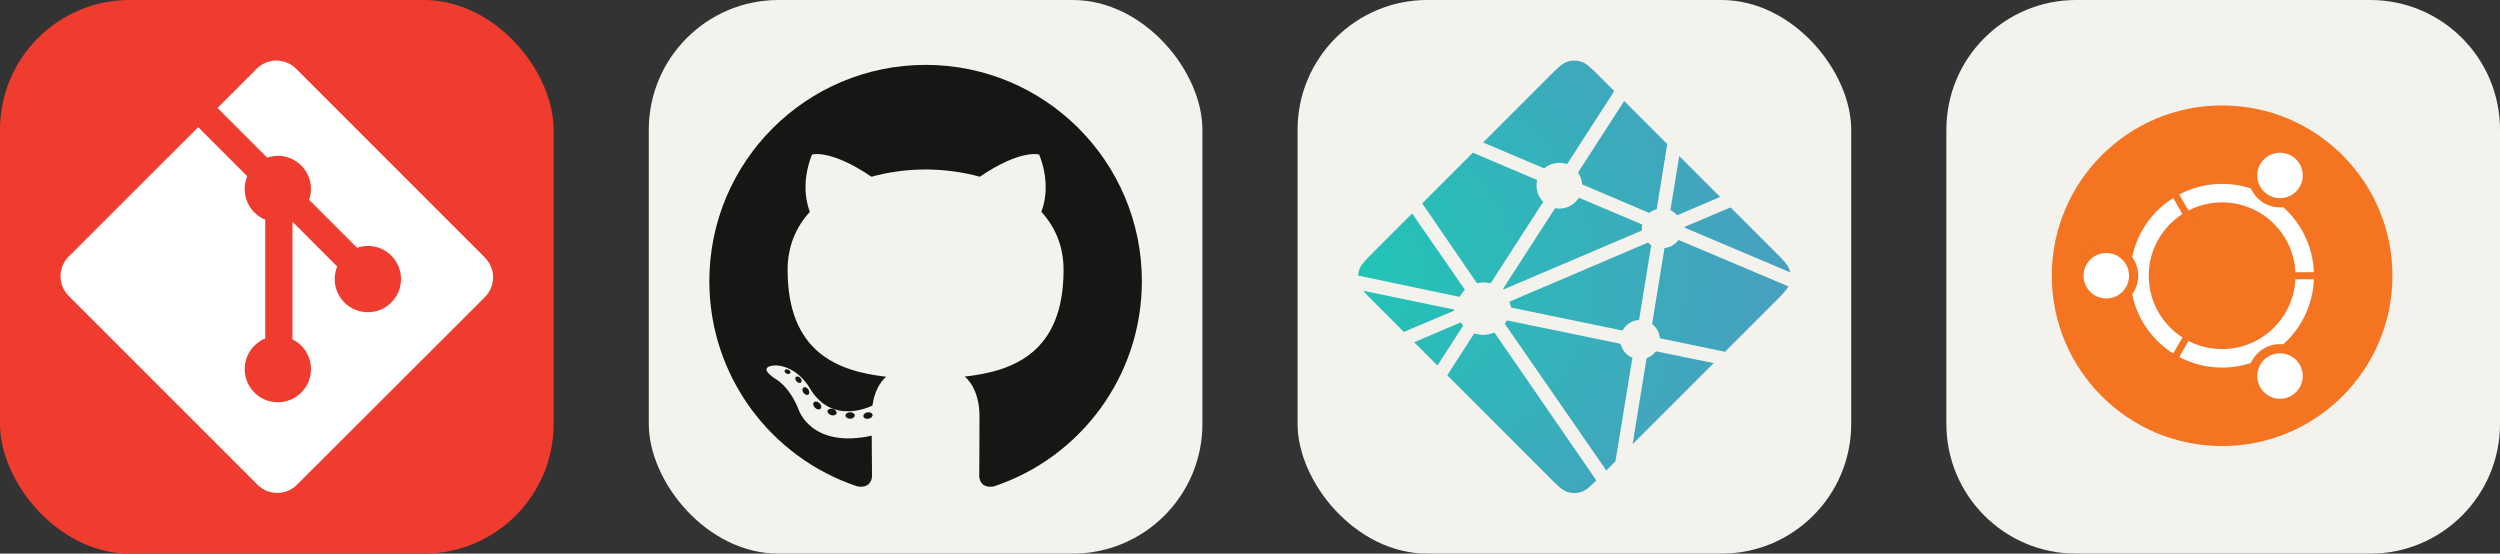
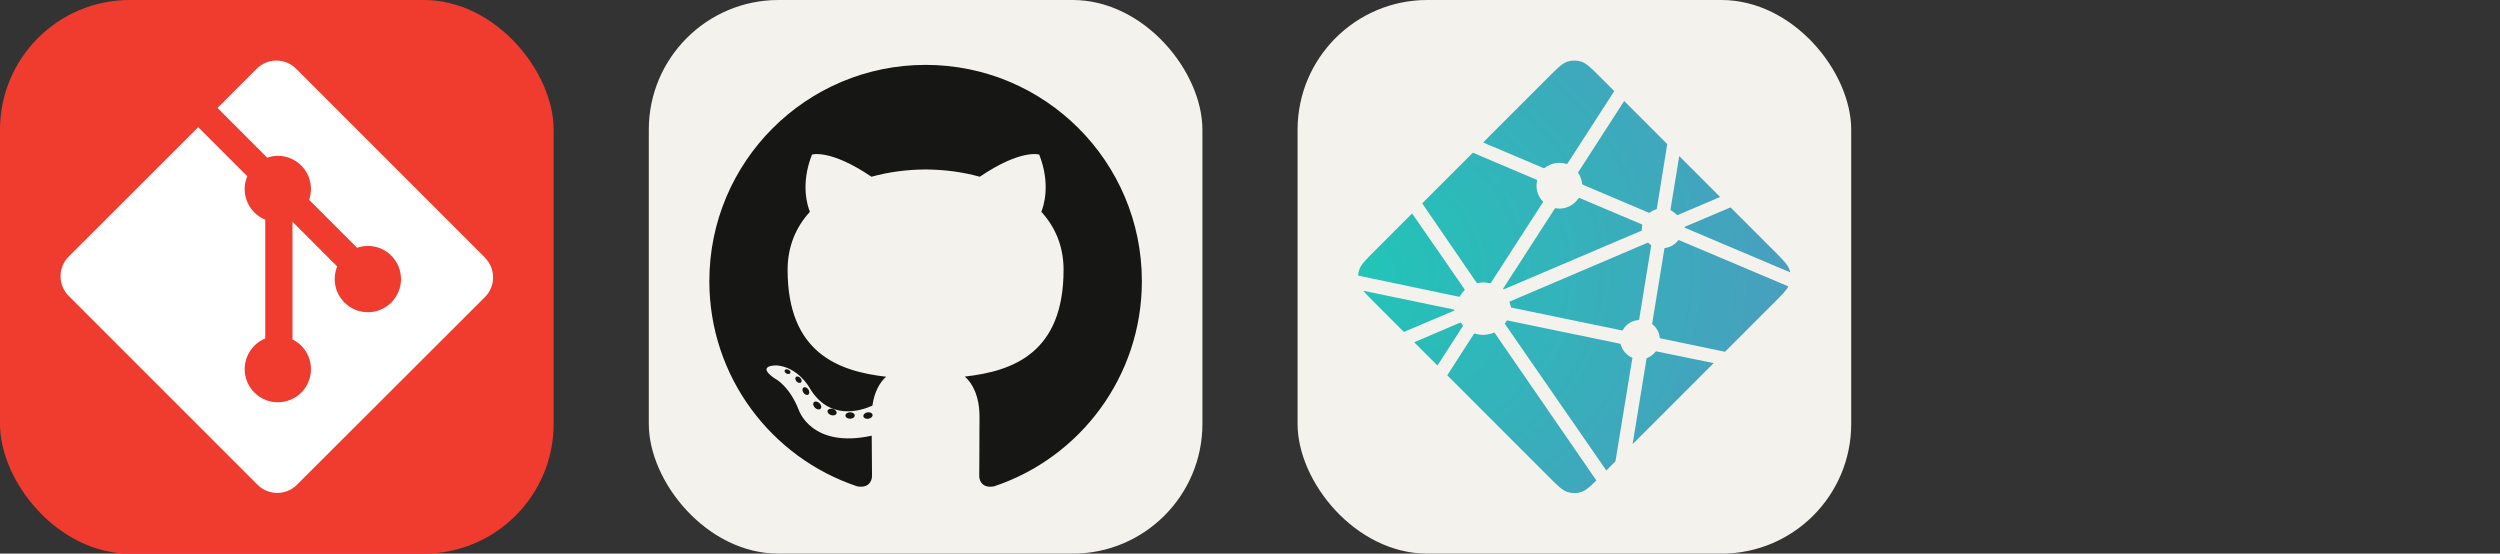
<svg xmlns="http://www.w3.org/2000/svg" width="216.75" height="48" viewBox="0 0 1156 256" fill="none" version="1.1">
  <rect x="0" y="0" width="1156" height="256" fill="#333333" stroke="none" />
  <g transform="translate(0, 0)">
    <svg width="256" height="256" fill="none" viewBox="0 0 256 256">
      <rect width="256" height="256" fill="#F03C2E" rx="60" />
      <g clip-path="url(#clip0_7_283)">
        <path fill="#fff" d="M224.225 119.094L136.906 31.775C135.711 30.579 134.291 29.63 132.729 28.982C131.166 28.335 129.491 28.002 127.8 28.002C126.109 28.002 124.434 28.335 122.871 28.982C121.309 29.63 119.889 30.579 118.694 31.775L100.569 49.9L123.569 72.9C128.919 71.025 135.044 72.306 139.306 76.569C141.335 78.601 142.752 81.164 143.394 83.963C144.036 86.763 143.878 89.686 142.937 92.4L165.106 114.569C170.469 112.719 176.656 113.912 180.937 118.206C182.361 119.63 183.49 121.32 184.26 123.18C185.03 125.04 185.426 127.033 185.426 129.046C185.425 131.059 185.029 133.052 184.258 134.912C183.487 136.771 182.358 138.461 180.934 139.884C179.511 141.308 177.821 142.436 175.961 143.206C174.101 143.977 172.108 144.373 170.095 144.372C168.082 144.372 166.088 143.975 164.229 143.205C162.369 142.434 160.679 141.305 159.256 139.881C154.756 135.381 153.644 128.756 155.919 123.212L135.244 102.537V156.944C136.745 157.686 138.116 158.666 139.306 159.844C140.729 161.267 141.858 162.956 142.629 164.816C143.399 166.675 143.795 168.668 143.795 170.681C143.795 172.694 143.399 174.687 142.629 176.546C141.858 178.406 140.729 180.096 139.306 181.519C137.883 182.942 136.193 184.071 134.334 184.841C132.474 185.611 130.481 186.008 128.469 186.008C126.456 186.008 124.463 185.611 122.604 184.841C120.744 184.071 119.054 182.942 117.631 181.519C116.206 180.096 115.076 178.407 114.305 176.548C113.533 174.688 113.136 172.694 113.136 170.681C113.136 168.668 113.533 166.675 114.305 164.815C115.076 162.955 116.206 161.266 117.631 159.844C119.112 158.369 120.756 157.25 122.65 156.5V101.587C120.825 100.837 119.112 99.731 117.631 98.244C115.479 96.094 114.016 93.353 113.428 90.368C112.841 87.384 113.155 84.292 114.331 81.487L91.644 58.812L31.769 118.625C30.572 119.821 29.622 121.241 28.974 122.804C28.326 124.367 27.992 126.042 27.992 127.734C27.992 129.426 28.326 131.102 28.974 132.665C29.622 134.228 30.572 135.648 31.769 136.844L119.094 224.156C120.289 225.352 121.709 226.301 123.271 226.949C124.834 227.596 126.509 227.929 128.2 227.929C129.891 227.929 131.566 227.596 133.129 226.949C134.691 226.301 136.111 225.352 137.306 224.156L224.225 137.375C225.422 136.179 226.372 134.759 227.02 133.196C227.668 131.633 228.001 129.958 228.001 128.266C228.001 126.574 227.668 124.898 227.02 123.335C226.372 121.772 225.422 120.352 224.225 119.156" />
      </g>
      <defs>
        <clipPath id="clip0_7_283">
          <rect width="200" height="200" fill="#fff" transform="translate(28 28)" />
        </clipPath>
      </defs>
    </svg>
  </g>
  <g transform="translate(300, 0)">
    <svg width="256" height="256" viewBox="0 0 256 256" fill="none">
      <rect width="256" height="256" rx="60" fill="#F4F2ED" />
      <path d="M128.001 30C72.779 30 28 74.771 28 130.001C28 174.184 56.653 211.668 96.387 224.891C101.384 225.817 103.219 222.722 103.219 220.081C103.219 217.696 103.126 209.819 103.083 201.463C75.263 207.512 69.393 189.664 69.393 189.664C64.844 178.105 58.289 175.032 58.289 175.032C49.216 168.825 58.973 168.953 58.973 168.953C69.015 169.658 74.303 179.258 74.303 179.258C83.222 194.546 97.697 190.126 103.403 187.571C104.301 181.107 106.892 176.696 109.752 174.199C87.54 171.67 64.191 163.095 64.191 124.778C64.191 113.86 68.098 104.939 74.495 97.936C73.456 95.418 70.034 85.246 75.463 71.472C75.463 71.472 83.861 68.784 102.971 81.723C110.948 79.507 119.502 78.396 128.001 78.358C136.499 78.396 145.061 79.507 153.052 81.723C172.139 68.784 180.525 71.472 180.525 71.472C185.968 85.246 182.544 95.418 181.505 97.936C187.917 104.939 191.797 113.86 191.797 124.778C191.797 163.187 168.403 171.644 146.135 174.119C149.722 177.223 152.918 183.308 152.918 192.638C152.918 206.018 152.802 216.787 152.802 220.081C152.802 222.742 154.602 225.86 159.671 224.878C199.383 211.64 228 174.169 228 130.001C228 74.771 183.227 30 128.001 30ZM65.454 172.453C65.233 172.95 64.452 173.099 63.74 172.758C63.014 172.432 62.607 171.754 62.842 171.256C63.057 170.744 63.841 170.602 64.564 170.945C65.291 171.271 65.705 171.955 65.454 172.453ZM70.373 176.842C69.896 177.285 68.963 177.079 68.331 176.38C67.677 175.683 67.554 174.751 68.038 174.302C68.529 173.86 69.434 174.067 70.089 174.764C70.743 175.47 70.871 176.395 70.373 176.842ZM73.747 182.458C73.134 182.884 72.132 182.485 71.513 181.595C70.9 180.706 70.9 179.64 71.526 179.212C72.147 178.785 73.134 179.169 73.762 180.052C74.373 180.956 74.373 182.023 73.747 182.458ZM79.454 188.962C78.906 189.566 77.739 189.404 76.884 188.579C76.01 187.773 75.766 186.629 76.316 186.024C76.871 185.418 78.045 185.589 78.906 186.407C79.774 187.211 80.039 188.364 79.454 188.962ZM86.83 191.157C86.588 191.941 85.464 192.297 84.331 191.964C83.2 191.621 82.46 190.704 82.689 189.912C82.924 189.124 84.053 188.753 85.194 189.109C86.323 189.45 87.065 190.361 86.83 191.157ZM95.224 192.089C95.252 192.913 94.292 193.597 93.103 193.612C91.907 193.639 90.94 192.971 90.927 192.16C90.927 191.327 91.866 190.65 93.061 190.63C94.251 190.607 95.224 191.269 95.224 192.089ZM103.47 191.773C103.613 192.577 102.787 193.404 101.606 193.624C100.445 193.836 99.37 193.339 99.223 192.541C99.079 191.716 99.92 190.89 101.079 190.676C102.262 190.471 103.32 190.955 103.47 191.773Z" fill="#161614" />
    </svg>
  </g>
  <g transform="translate(600, 0)">
    <svg width="256" height="256" viewBox="0 0 256 256" fill="none">
      <rect width="256" height="256" rx="60" fill="#F4F2ED" />
      <path d="M172.787 97.405L172.714 97.374C172.673 97.358 172.631 97.343 172.594 97.306C172.534 97.242 172.49 97.165 172.465 97.081C172.44 96.996 172.434 96.908 172.448 96.821L176.48 72.17L195.389 91.083L175.724 99.45C175.669 99.472 175.611 99.483 175.552 99.481H175.474C175.448 99.466 175.421 99.445 175.369 99.392C174.637 98.578 173.762 97.904 172.787 97.405V97.405ZM200.213 95.903L220.431 116.12C224.63 120.325 226.732 122.421 227.499 124.852C227.613 125.212 227.707 125.572 227.78 125.942L179.464 105.48C179.438 105.469 179.412 105.459 179.386 105.448C179.193 105.37 178.968 105.281 178.968 105.083C178.968 104.885 179.198 104.791 179.391 104.713L179.453 104.687L200.213 95.903V95.903ZM226.956 132.431C225.913 134.392 223.879 136.427 220.436 139.874L197.642 162.663L168.161 156.524L168.004 156.493C167.743 156.451 167.467 156.404 167.467 156.169C167.355 154.953 166.994 153.773 166.406 152.702C165.818 151.632 165.016 150.694 164.05 149.947C163.93 149.827 163.962 149.639 163.998 149.467C163.998 149.441 163.998 149.415 164.009 149.394L169.553 115.354L169.574 115.239C169.606 114.978 169.652 114.676 169.887 114.676C171.075 114.528 172.222 114.145 173.261 113.549C174.3 112.954 175.21 112.158 175.938 111.207C175.985 111.155 176.016 111.097 176.079 111.066C176.246 110.988 176.444 111.066 176.616 111.139L226.951 132.431H226.956ZM192.4 167.905L154.917 205.388L161.333 165.955L161.343 165.902C161.349 165.85 161.359 165.798 161.375 165.751C161.427 165.626 161.562 165.574 161.693 165.522L161.755 165.496C163.16 164.896 164.403 163.972 165.381 162.799C165.506 162.653 165.657 162.512 165.85 162.486C165.9 162.478 165.951 162.478 166.001 162.486L192.394 167.911L192.4 167.905ZM146.983 213.322L142.758 217.547L96.049 150.04C96.032 150.016 96.014 149.991 95.996 149.967C95.924 149.868 95.845 149.769 95.861 149.654C95.866 149.571 95.918 149.498 95.976 149.435L96.028 149.368C96.169 149.159 96.289 148.95 96.419 148.726L96.523 148.543L96.539 148.528C96.612 148.403 96.68 148.283 96.805 148.215C96.915 148.163 97.066 148.184 97.186 148.21L148.934 158.882C149.079 158.904 149.215 158.963 149.331 159.054C149.399 159.122 149.414 159.195 149.43 159.278C149.791 160.644 150.463 161.908 151.393 162.971C152.323 164.034 153.486 164.868 154.792 165.407C154.938 165.48 154.875 165.642 154.808 165.814C154.774 165.889 154.748 165.968 154.729 166.049C154.077 170.013 148.486 204.115 146.983 213.322ZM138.158 222.142C135.044 225.225 133.208 226.857 131.132 227.515C129.085 228.162 126.888 228.162 124.841 227.515C122.411 226.743 120.309 224.646 116.11 220.442L69.202 173.534L81.454 154.531C81.511 154.438 81.569 154.354 81.663 154.286C81.793 154.192 81.981 154.234 82.138 154.286C84.95 155.135 87.969 154.982 90.681 153.853C90.822 153.801 90.963 153.765 91.073 153.864C91.127 153.914 91.176 153.97 91.219 154.031L138.158 222.147V222.142ZM64.679 169.011L53.919 158.251L75.169 149.185C75.223 149.161 75.282 149.149 75.341 149.149C75.518 149.149 75.623 149.326 75.716 149.488C75.93 149.816 76.156 150.136 76.395 150.447L76.462 150.531C76.525 150.619 76.483 150.708 76.421 150.792L64.684 169.011H64.679ZM49.156 153.488L35.542 139.874C33.227 137.558 31.547 135.879 30.378 134.434L71.773 143.02C71.825 143.029 71.877 143.038 71.93 143.046C72.185 143.087 72.467 143.134 72.467 143.374C72.467 143.635 72.159 143.755 71.898 143.854L71.778 143.906L49.156 153.488ZM28 127.434C28.047 126.557 28.205 125.69 28.469 124.852C29.241 122.421 31.338 120.325 35.542 116.12L52.964 98.699C60.986 110.34 69.029 121.967 77.094 133.579C77.234 133.766 77.391 133.975 77.229 134.131C76.468 134.971 75.706 135.889 75.169 136.886C75.111 137.014 75.021 137.125 74.908 137.209C74.84 137.251 74.767 137.235 74.689 137.219H74.678L28 127.429V127.434ZM57.627 94.036L81.052 70.61C83.254 71.575 91.266 74.96 98.432 77.986C103.857 80.281 108.802 82.367 110.356 83.045C110.513 83.108 110.654 83.171 110.721 83.327C110.763 83.421 110.742 83.541 110.721 83.64C110.351 85.331 110.406 87.088 110.882 88.752C111.358 90.416 112.24 91.936 113.449 93.175C113.606 93.332 113.449 93.556 113.314 93.749L113.241 93.858L89.456 130.699C89.393 130.804 89.336 130.892 89.231 130.96C89.106 131.038 88.929 131.002 88.783 130.965C87.858 130.723 86.907 130.593 85.95 130.579C85.095 130.579 84.166 130.736 83.228 130.908H83.222C83.118 130.924 83.024 130.944 82.941 130.882C82.849 130.807 82.769 130.717 82.706 130.616L57.627 94.036V94.036ZM85.784 65.879L116.11 35.553C120.309 31.354 122.411 29.252 124.841 28.485C126.888 27.838 129.085 27.838 131.132 28.485C133.563 29.252 135.665 31.354 139.864 35.553L146.436 42.125L124.867 75.529C124.814 75.626 124.741 75.712 124.654 75.779C124.523 75.868 124.341 75.832 124.184 75.779C122.484 75.263 120.683 75.169 118.938 75.506C117.193 75.842 115.556 76.598 114.169 77.709C114.028 77.855 113.82 77.772 113.642 77.694C110.826 76.468 88.918 67.21 85.784 65.879V65.879ZM151.016 46.705L170.93 66.62L166.132 96.341V96.419C166.127 96.487 166.113 96.554 166.09 96.618C166.038 96.722 165.933 96.743 165.829 96.774C164.803 97.085 163.837 97.566 162.971 98.198C162.933 98.225 162.899 98.254 162.866 98.287C162.809 98.349 162.752 98.407 162.658 98.417C162.581 98.419 162.505 98.407 162.433 98.381L132.086 85.487L132.029 85.46C131.836 85.382 131.607 85.288 131.607 85.09C131.428 83.399 130.876 81.769 129.99 80.317C129.844 80.078 129.682 79.827 129.807 79.582L151.016 46.705V46.705ZM130.506 91.594L158.954 103.644C159.111 103.717 159.283 103.784 159.351 103.946C159.378 104.043 159.378 104.146 159.351 104.243C159.267 104.661 159.194 105.135 159.194 105.615V106.413C159.194 106.612 158.991 106.695 158.803 106.773L158.746 106.794C154.239 108.719 95.475 133.777 95.386 133.777C95.298 133.777 95.204 133.777 95.115 133.688C94.959 133.532 95.115 133.313 95.256 133.114C95.281 133.08 95.305 133.045 95.329 133.01L118.707 96.811L118.749 96.748C118.885 96.529 119.041 96.284 119.291 96.284L119.526 96.32C120.058 96.393 120.528 96.461 121.002 96.461C124.549 96.461 127.835 94.735 129.817 91.782C129.865 91.704 129.925 91.633 129.995 91.574C130.136 91.469 130.344 91.522 130.506 91.594V91.594ZM97.927 139.504L161.98 112.188C161.98 112.188 162.074 112.188 162.162 112.276C162.512 112.626 162.809 112.86 163.096 113.079L163.237 113.168C163.367 113.241 163.498 113.325 163.508 113.46C163.508 113.512 163.508 113.544 163.498 113.591L158.01 147.297L157.989 147.432C157.953 147.693 157.916 147.991 157.671 147.991C156.208 148.089 154.791 148.543 153.544 149.313C152.296 150.083 151.254 151.145 150.51 152.409L150.483 152.45C150.41 152.57 150.343 152.685 150.223 152.748C150.113 152.8 149.972 152.779 149.858 152.753L98.777 142.216C98.725 142.206 97.984 139.509 97.927 139.504V139.504Z" fill="url(#paint0_radial_267_114)" />
      <defs>
        <radialGradient id="paint0_radial_267_114" cx="0" cy="0" r="1" gradientUnits="userSpaceOnUse" gradientTransform="translate(21.293 125.178) rotate(90) scale(199.78 230.653)">
          <stop stop-color="#20C6B7" />
          <stop offset="1" stop-color="#4D9ABF" />
        </radialGradient>
      </defs>
    </svg>
  </g>
  <g transform="translate(900, 0)">
    <svg width="256" height="256" viewBox="0 0 256 256" fill="none">
      <g clip-path="url(#clip0_33_897)">
        <path d="M196 0H60C26.863 0 0 26.863 0 60V196C0 229.137 26.863 256 60 256H196C229.137 256 256 229.137 256 196V60C256 26.863 229.137 0 196 0Z" fill="#F4F2ED" />
        <path d="M127.5 206.25C170.992 206.25 206.25 170.992 206.25 127.5C206.25 84.008 170.992 48.75 127.5 48.75C84.008 48.75 48.75 84.008 48.75 127.5C48.75 170.992 84.008 206.25 127.5 206.25Z" fill="#F47421" />
        <path d="M127.5 165.694C148.594 165.694 165.694 148.594 165.694 127.5C165.694 106.406 148.594 89.306 127.5 89.306C106.406 89.306 89.306 106.406 89.306 127.5C89.306 148.594 106.406 165.694 127.5 165.694Z" stroke="white" stroke-width="8.55" />
-         <path d="M73.95 142.266C82.105 142.266 88.716 135.655 88.716 127.5C88.716 119.345 82.105 112.734 73.95 112.734C65.795 112.734 59.184 119.345 59.184 127.5C59.184 135.655 65.795 142.266 73.95 142.266Z" fill="#F47421" />
        <path d="M157.25 127.5H174.75H157.25Z" fill="black" />
        <path d="M157.25 127.5H174.75" stroke="#F47421" stroke-width="3.238" />
        <path d="M73.95 138.013C79.756 138.013 84.463 133.306 84.463 127.5C84.463 121.694 79.756 116.987 73.95 116.987C68.144 116.987 63.437 121.694 63.437 127.5C63.437 133.306 68.144 138.013 73.95 138.013Z" fill="white" />
        <path d="M141.487 73.742C137.41 80.804 139.83 89.835 146.892 93.912C153.954 97.989 162.985 95.57 167.062 88.507C171.14 81.445 168.72 72.414 161.658 68.337C154.595 64.259 145.565 66.679 141.487 73.742Z" fill="#F47421" />
        <path d="M112.625 153.264L103.875 168.42L112.625 153.264Z" fill="black" />
        <path d="M112.625 153.264L103.875 168.42" stroke="#F47421" stroke-width="3.238" />
        <path d="M145.17 75.868C142.267 80.896 143.99 87.326 149.018 90.229C154.046 93.132 160.476 91.409 163.379 86.381C166.282 81.353 164.559 74.923 159.531 72.02C154.503 69.117 148.073 70.84 145.17 75.868Z" fill="white" />
        <path d="M167.062 166.493C162.985 159.43 153.954 157.011 146.892 161.088C139.829 165.166 137.41 174.196 141.487 181.259C145.565 188.321 154.595 190.741 161.658 186.663C168.72 182.586 171.14 173.555 167.062 166.493Z" fill="#F47421" />
        <path d="M112.625 101.736L103.875 86.58L112.625 101.736Z" fill="black" />
        <path d="M112.625 101.736L103.875 86.58" stroke="#F47421" stroke-width="3.238" />
        <path d="M163.379 168.619C160.476 163.591 154.047 161.868 149.018 164.771C143.99 167.674 142.267 174.104 145.17 179.132C148.073 184.161 154.503 185.883 159.531 182.98C164.56 180.077 166.282 173.648 163.379 168.619Z" fill="white" />
      </g>
      <defs>
        <clipPath id="clip0_33_897">
-           <rect width="256" height="256" fill="white" />
-         </clipPath>
+           </clipPath>
      </defs>
    </svg>
  </g>
</svg>